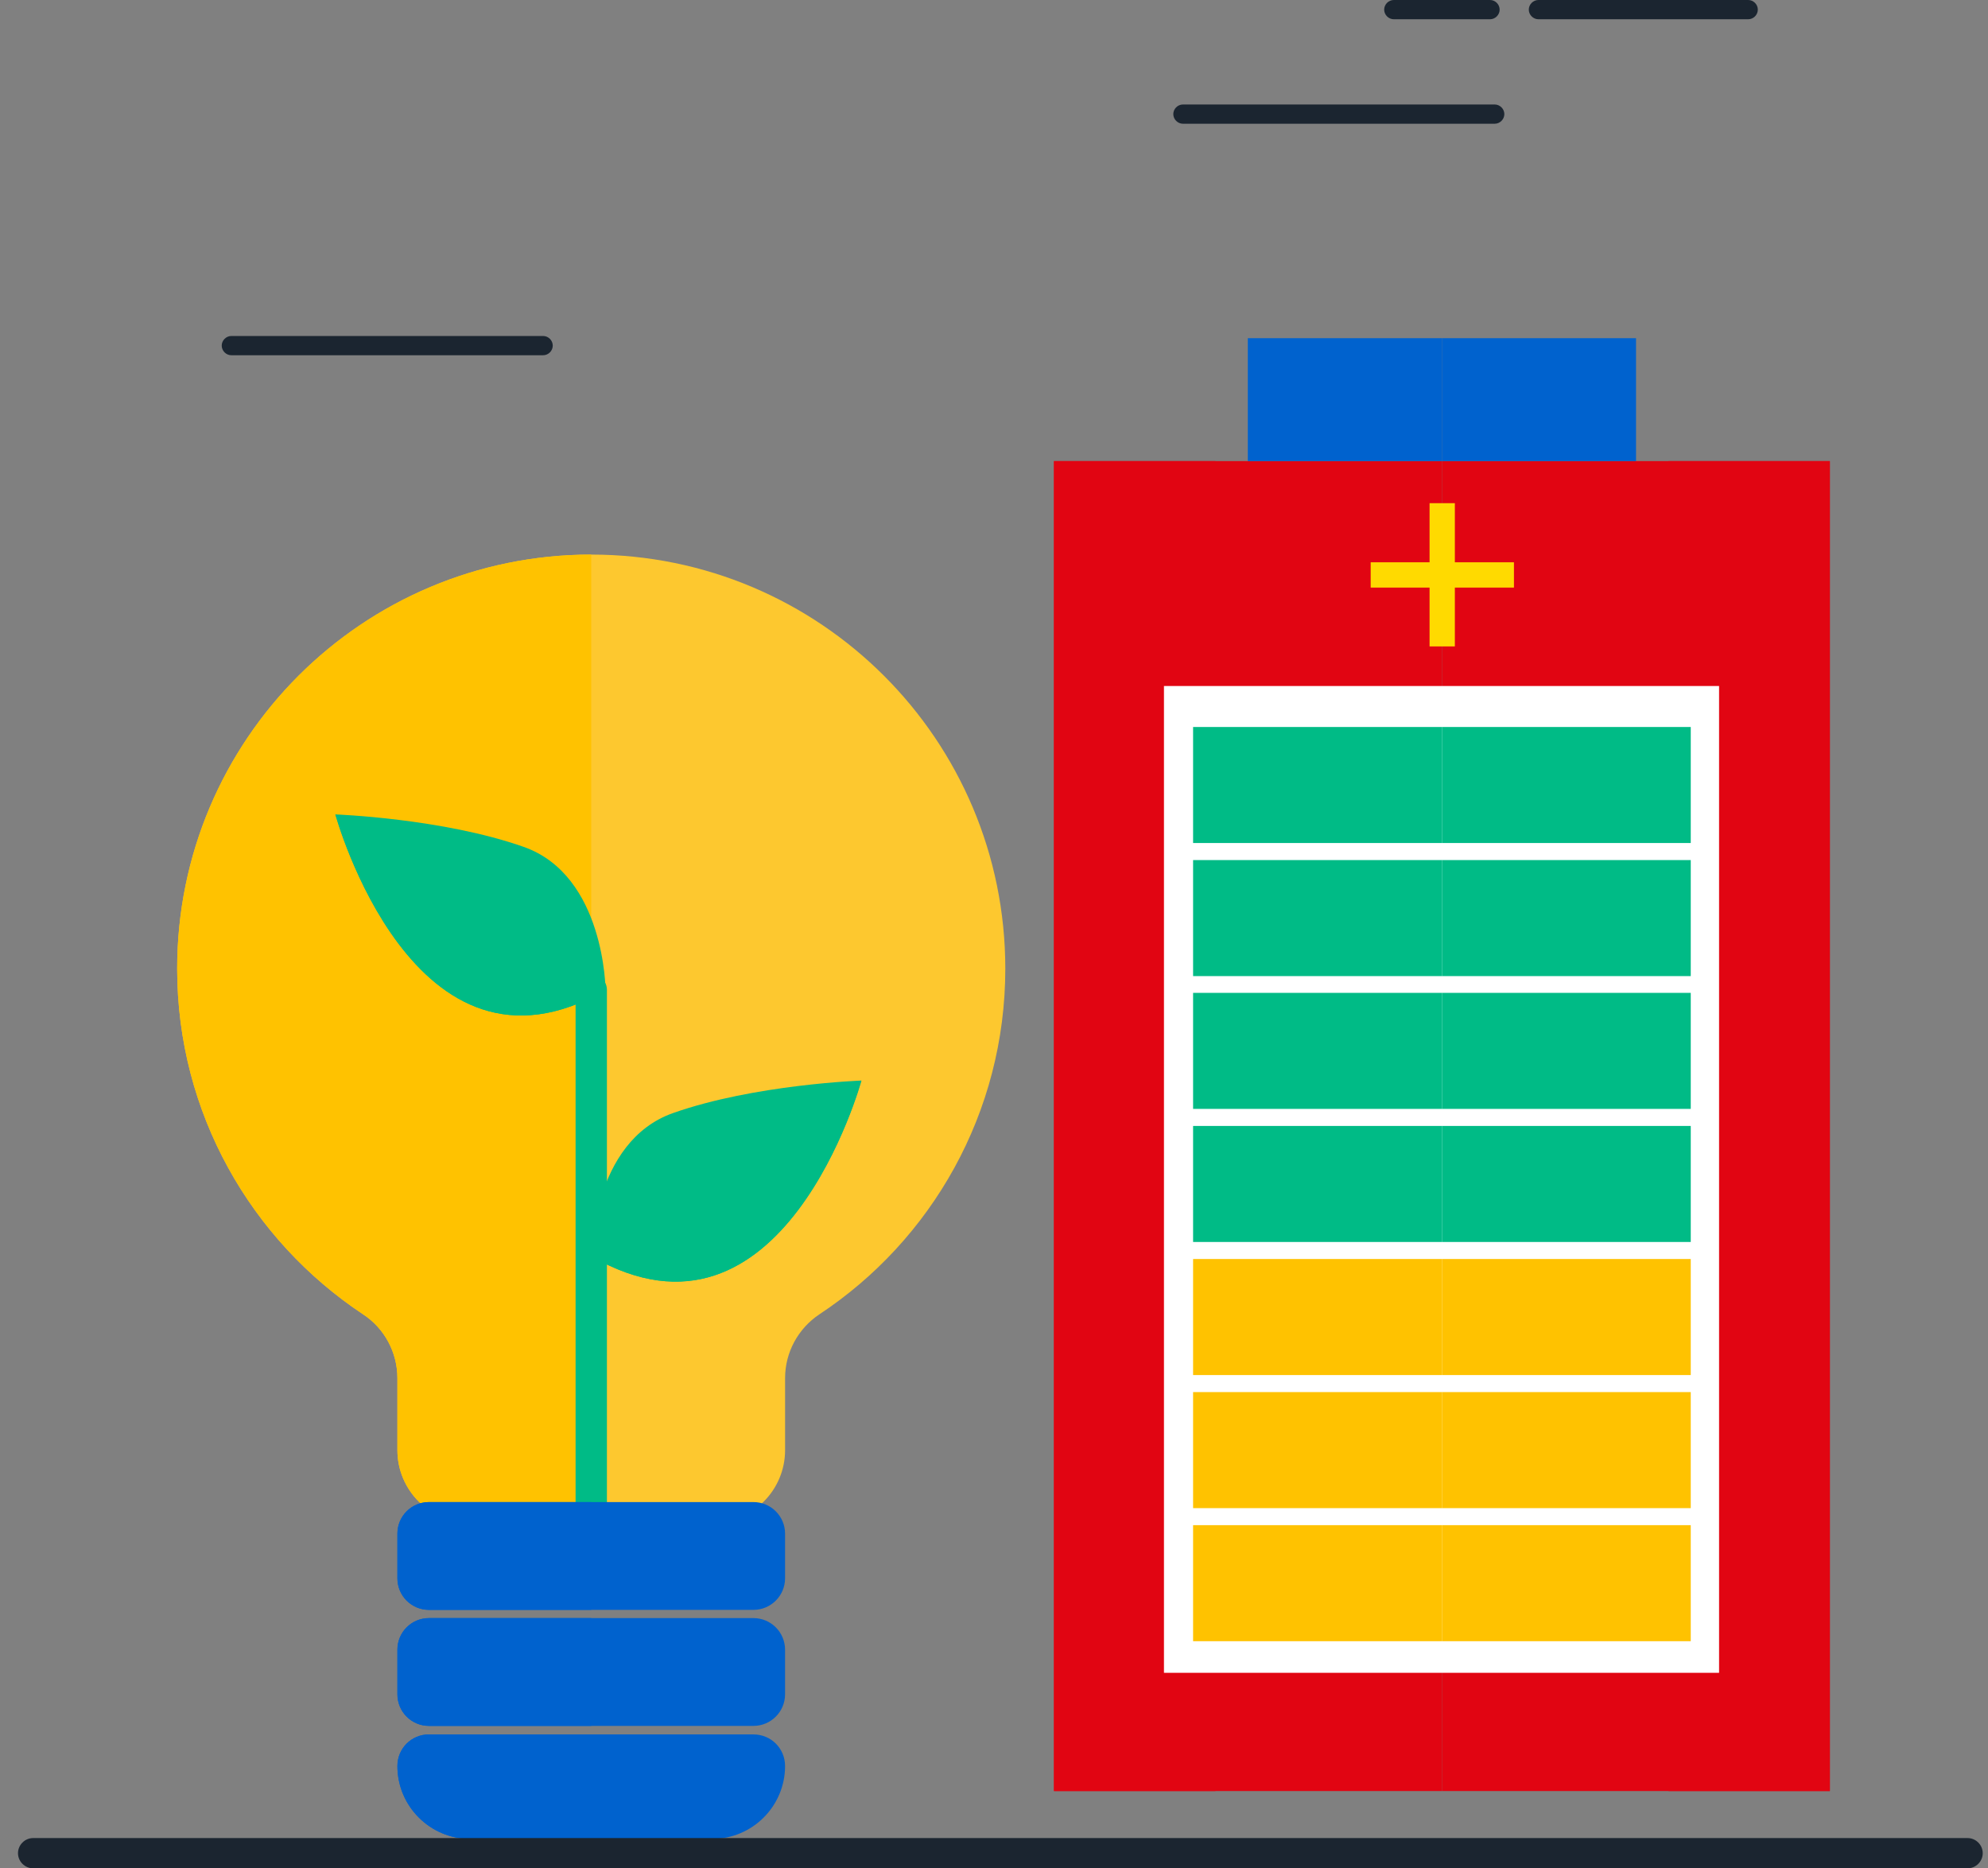
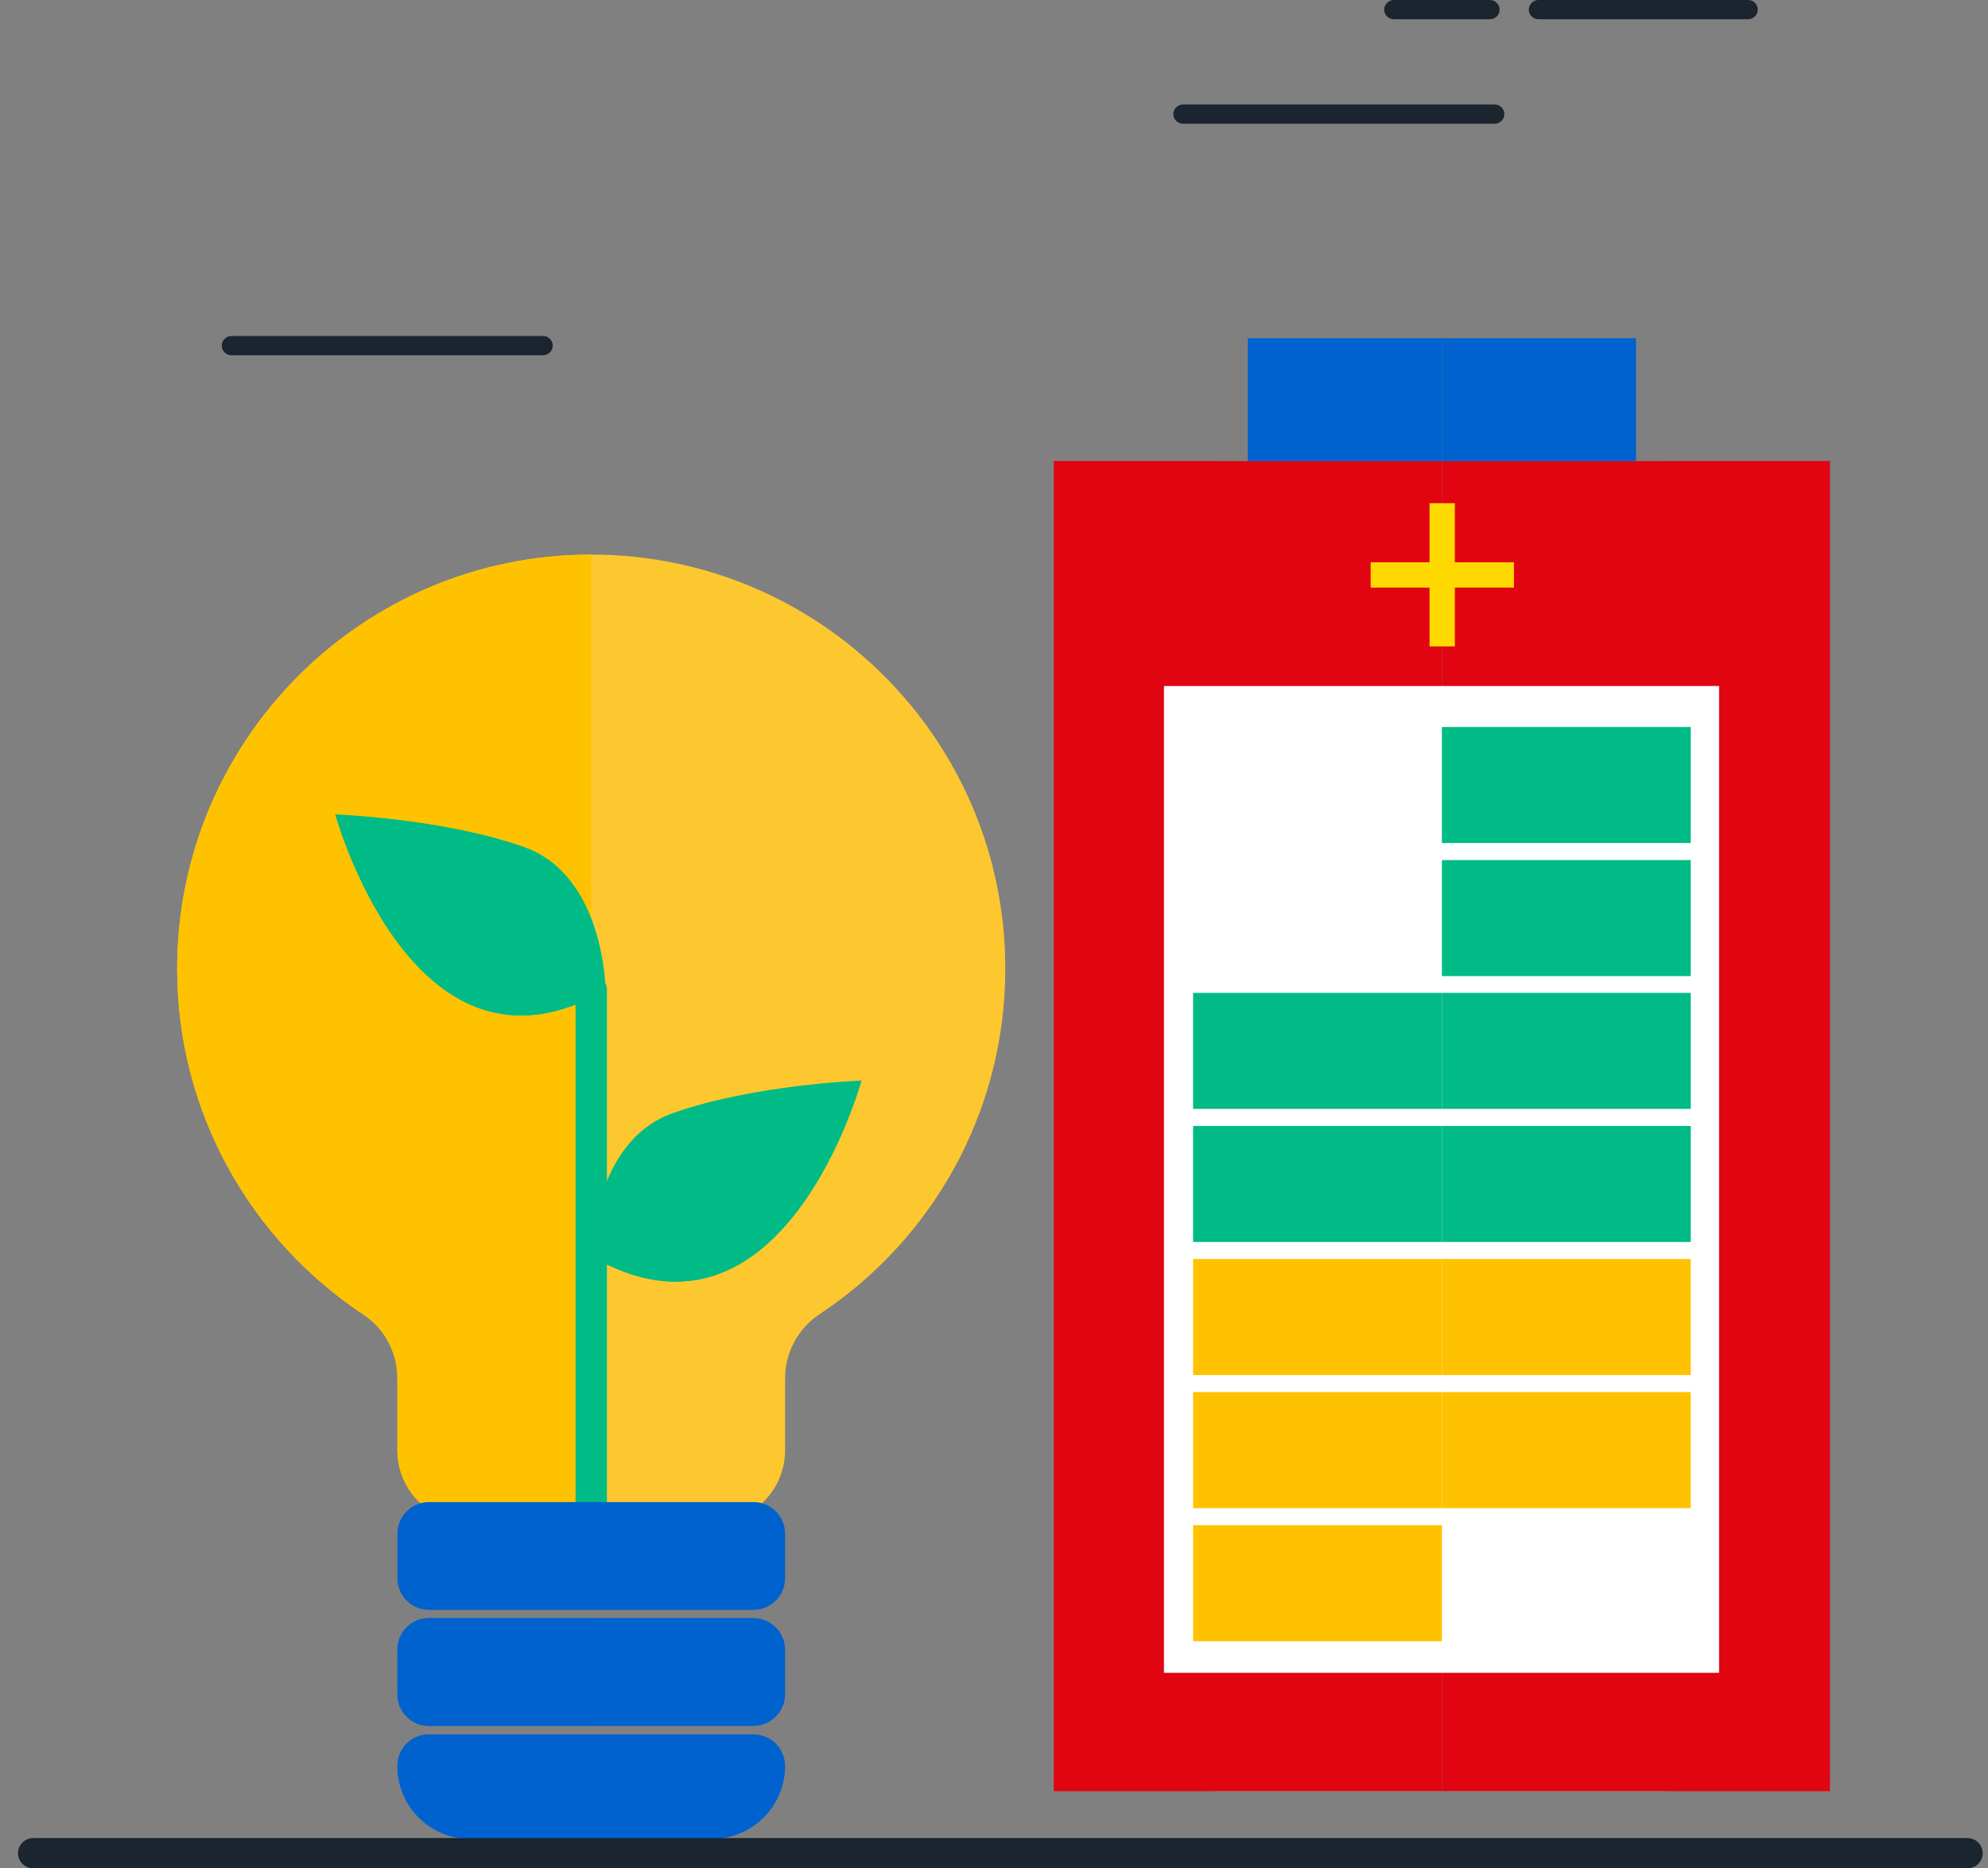
<svg xmlns="http://www.w3.org/2000/svg" width="83" height="78" viewBox="0 0 83 78" fill="none">
  <rect x="0" y="0" width="83" height="78" fill="#808080" stroke="none" />
  <g clip-path="url(#clip0_2738_4511)">
    <path d="M41.972 40.441C41.972 30.89 34.235 23.153 24.685 23.153C15.134 23.153 7.397 30.89 7.397 40.441C7.397 46.467 10.485 51.77 15.157 54.87C16.053 55.455 16.592 56.465 16.592 57.533V60.541C16.592 62.217 17.958 63.583 19.634 63.583H29.736C31.412 63.583 32.778 62.217 32.778 60.541V57.533C32.778 56.465 33.317 55.467 34.212 54.87C38.884 51.782 41.972 46.467 41.972 40.441Z" fill="#FDC82F" />
    <path d="M24.685 23.153C15.134 23.153 7.397 30.89 7.397 40.441C7.397 46.467 10.485 51.77 15.157 54.87C16.053 55.455 16.592 56.465 16.592 57.533V60.541C16.592 62.217 17.958 63.583 19.634 63.583H24.685V23.153Z" fill="#FFC200" />
    <path d="M24.685 63.364C24.329 63.364 24.031 63.066 24.031 62.71V41.692L19.508 38.742C19.21 38.547 19.118 38.145 19.313 37.835C19.508 37.536 19.91 37.445 20.22 37.64L25.041 40.774C25.225 40.9 25.339 41.095 25.339 41.325V62.699C25.339 63.054 25.041 63.353 24.685 63.353V63.364Z" fill="#00BB86" />
    <path d="M32.777 73.73C32.777 75.406 31.411 76.772 29.735 76.772H19.634C17.958 76.772 16.592 75.406 16.592 73.73C16.592 72.995 17.177 72.41 17.912 72.41H31.457C32.192 72.41 32.777 72.995 32.777 73.73Z" fill="#0062CE" />
    <path d="M31.457 67.554H17.912C17.183 67.554 16.592 68.145 16.592 68.874V70.734C16.592 71.463 17.183 72.054 17.912 72.054H31.457C32.186 72.054 32.777 71.463 32.777 70.734V68.874C32.777 68.145 32.186 67.554 31.457 67.554Z" fill="#0062CE" />
    <path d="M31.457 62.71H17.912C17.183 62.71 16.592 63.301 16.592 64.03V65.89C16.592 66.619 17.183 67.21 17.912 67.21H31.457C32.186 67.21 32.777 66.619 32.777 65.89V64.03C32.777 63.301 32.186 62.71 31.457 62.71Z" fill="#0062CE" />
-     <path d="M24.684 62.71H17.912C17.177 62.71 16.592 63.295 16.592 64.03V65.89C16.592 66.624 17.177 67.21 17.912 67.21H24.684V62.71Z" fill="#0062CE" />
    <path d="M24.684 67.554H17.912C17.177 67.554 16.592 68.14 16.592 68.874V70.734C16.592 71.469 17.177 72.054 17.912 72.054H24.684V67.554Z" fill="#0062CE" />
    <path d="M24.684 72.41H17.912C17.177 72.41 16.592 72.995 16.592 73.73C16.592 75.406 17.958 76.772 19.634 76.772H24.684V72.41Z" fill="#0062CE" />
    <path d="M25.282 41.336C25.282 41.336 25.259 36.549 21.861 35.355C18.475 34.162 13.998 34.001 13.998 34.001C13.998 34.001 17.27 45.951 25.27 41.336H25.282Z" fill="#00BB86" />
    <path d="M25.281 41.336L14.009 34.001C14.009 34.001 17.28 45.951 25.281 41.336Z" fill="#00BB86" />
    <path d="M24.685 52.448C24.685 52.448 24.707 47.661 28.105 46.467C31.492 45.273 35.968 45.112 35.968 45.112C35.968 45.112 32.697 57.062 24.696 52.448H24.685Z" fill="#00BB86" />
    <path d="M24.685 52.448L35.957 45.112C35.957 45.112 32.685 57.062 24.685 52.448Z" fill="#00BB86" />
    <path d="M82.149 78H1.382C1.038 78 0.751 77.713 0.751 77.369C0.751 77.024 1.038 76.737 1.382 76.737H82.149C82.493 76.737 82.78 77.024 82.78 77.369C82.78 77.713 82.493 78 82.149 78Z" fill="#1B2530" />
    <path d="M62.209 0.804H58.192C57.974 0.804 57.79 0.62 57.79 0.402C57.79 0.184 57.974 0 58.192 0H62.209C62.428 0 62.611 0.184 62.611 0.402C62.611 0.62 62.428 0.804 62.209 0.804Z" fill="#1B2530" />
    <path d="M62.405 5.166H49.388C49.17 5.166 48.986 4.982 48.986 4.764C48.986 4.546 49.17 4.362 49.388 4.362H62.405C62.623 4.362 62.807 4.546 62.807 4.764C62.807 4.982 62.623 5.166 62.405 5.166Z" fill="#1B2530" />
    <path d="M22.676 14.831H9.659C9.441 14.831 9.257 14.647 9.257 14.429C9.257 14.211 9.441 14.027 9.659 14.027H22.676C22.894 14.027 23.078 14.211 23.078 14.429C23.078 14.647 22.894 14.831 22.676 14.831Z" fill="#1B2530" />
    <path d="M72.988 0.804H64.23C64.012 0.804 63.828 0.62 63.828 0.402C63.828 0.184 64.012 0 64.23 0H72.988C73.207 0 73.39 0.184 73.39 0.402C73.39 0.62 73.207 0.804 72.988 0.804Z" fill="#1B2530" />
    <path d="M60.201 19.25H44.004V74.774H60.201V19.25Z" fill="#E10512" />
    <path d="M76.398 19.25H60.201V74.774H76.398V19.25Z" fill="#E10512" />
    <path d="M60.201 14.119H52.097V19.25H60.201V14.119Z" fill="#0062CE" />
    <path d="M68.305 14.119H60.201V19.25H68.305V14.119Z" fill="#0062CE" />
    <path d="M50.742 19.25H44.004V74.774H50.742V19.25Z" fill="#E10512" />
    <path d="M76.397 19.25H69.659V74.774H76.397V19.25Z" fill="#E10512" />
    <path d="M71.772 28.64H48.596V69.838H71.772V28.64Z" fill="white" />
-     <path d="M60.201 30.351H49.812V35.195H60.201V30.351Z" fill="#00BB86" />
    <path d="M70.59 30.351H60.201V35.195H70.59V30.351Z" fill="#00BB86" />
-     <path d="M60.201 35.907H49.812V40.751H60.201V35.907Z" fill="#00BB86" />
    <path d="M70.59 35.907H60.201V40.751H70.59V35.907Z" fill="#00BB86" />
    <path d="M60.201 41.451H49.812V46.295H60.201V41.451Z" fill="#00BB86" />
    <path d="M70.59 41.451H60.201V46.295H70.59V41.451Z" fill="#00BB86" />
    <path d="M60.201 47.007H49.812V51.851H60.201V47.007Z" fill="#00BB86" />
    <path d="M70.59 47.007H60.201V51.851H70.59V47.007Z" fill="#00BB86" />
    <path d="M60.201 52.562H49.812V57.407H60.201V52.562Z" fill="#FFC200" />
    <path d="M70.59 52.562H60.201V57.407H70.59V52.562Z" fill="#FFC200" />
    <path d="M60.201 58.118H49.812V62.963H60.201V58.118Z" fill="#FFC200" />
    <path d="M70.59 58.118H60.201V62.963H70.59V58.118Z" fill="#FFC200" />
    <path d="M60.201 63.674H49.812V68.518H60.201V63.674Z" fill="#FFC200" />
-     <path d="M70.59 63.674H60.201V68.518H70.59V63.674Z" fill="#FFC200" />
    <path d="M60.741 21.007H59.685V26.987H60.741V21.007Z" fill="#FFDA00" />
    <path d="M63.208 23.475H57.227V24.531H63.208V23.475Z" fill="#FFDA00" />
  </g>
  <defs>
    <clipPath id="clip0_2738_4511">
      <rect width="82.029" height="78" fill="white" transform="translate(0.751)" />
    </clipPath>
  </defs>
</svg>